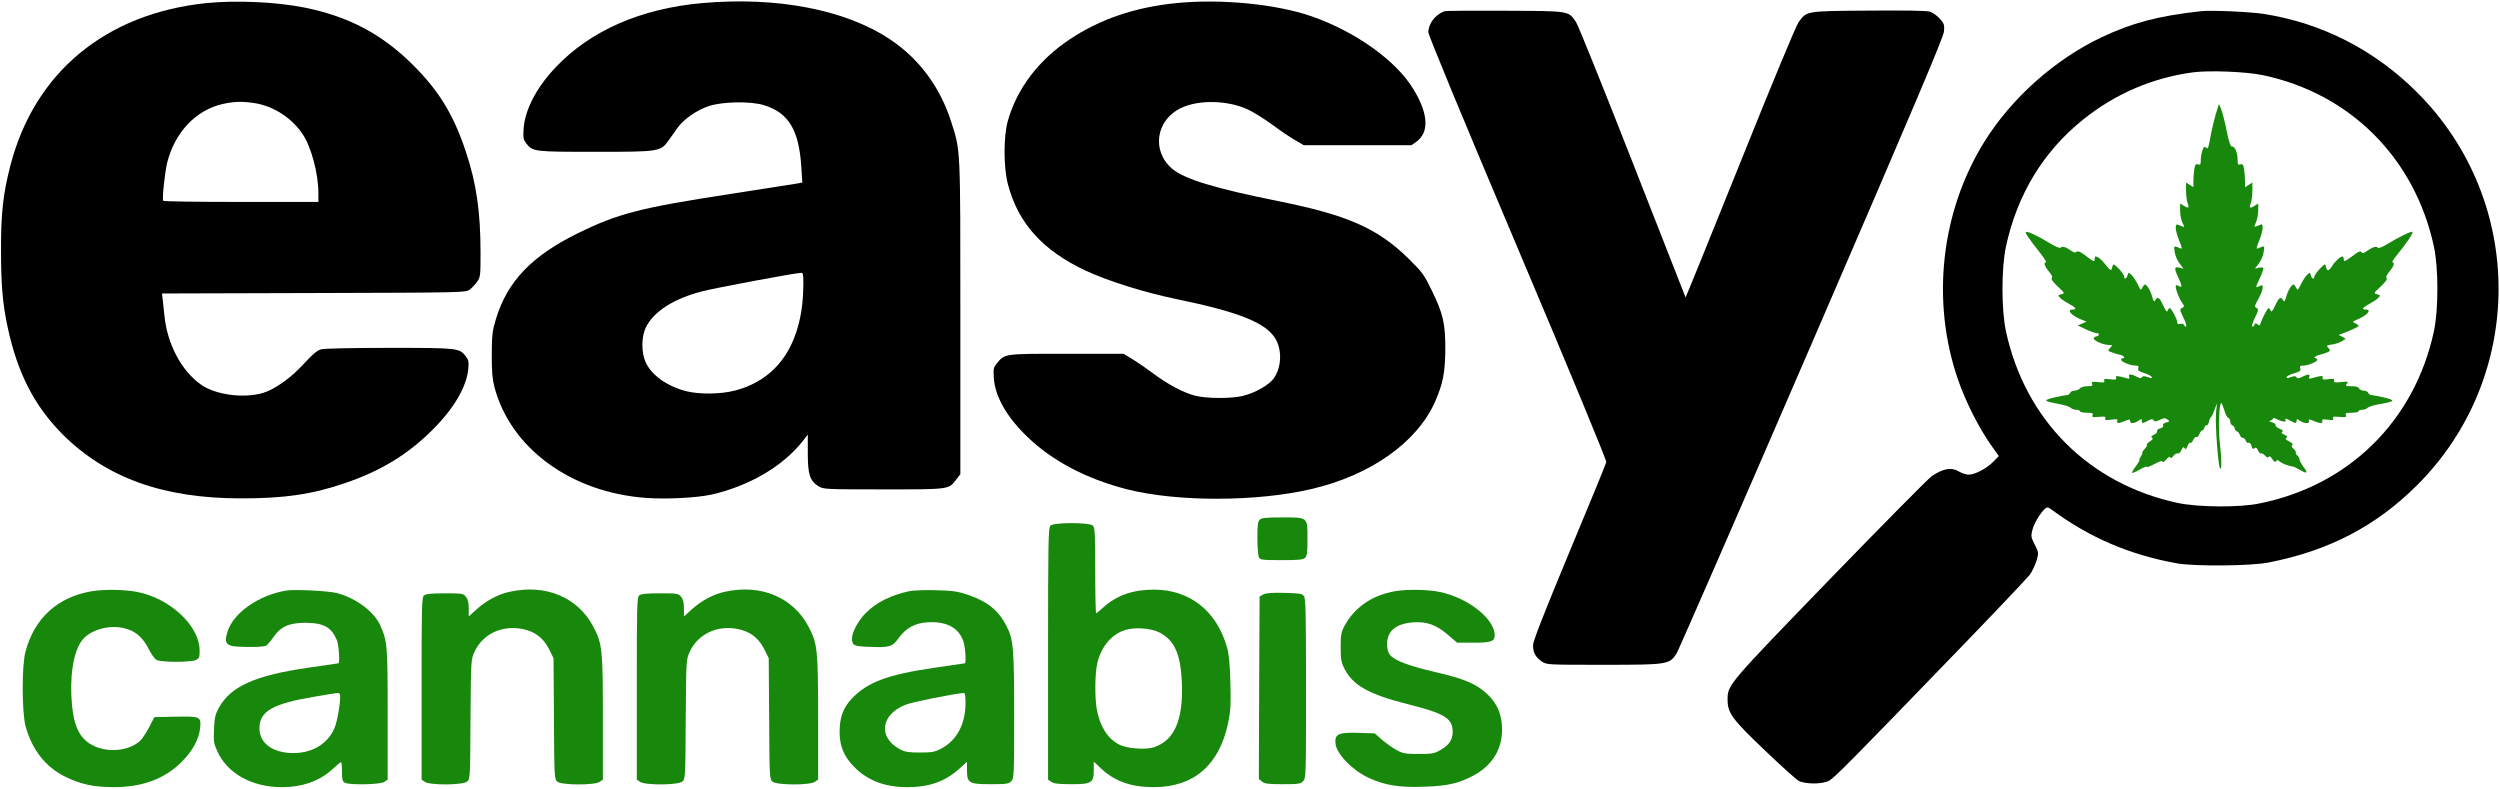
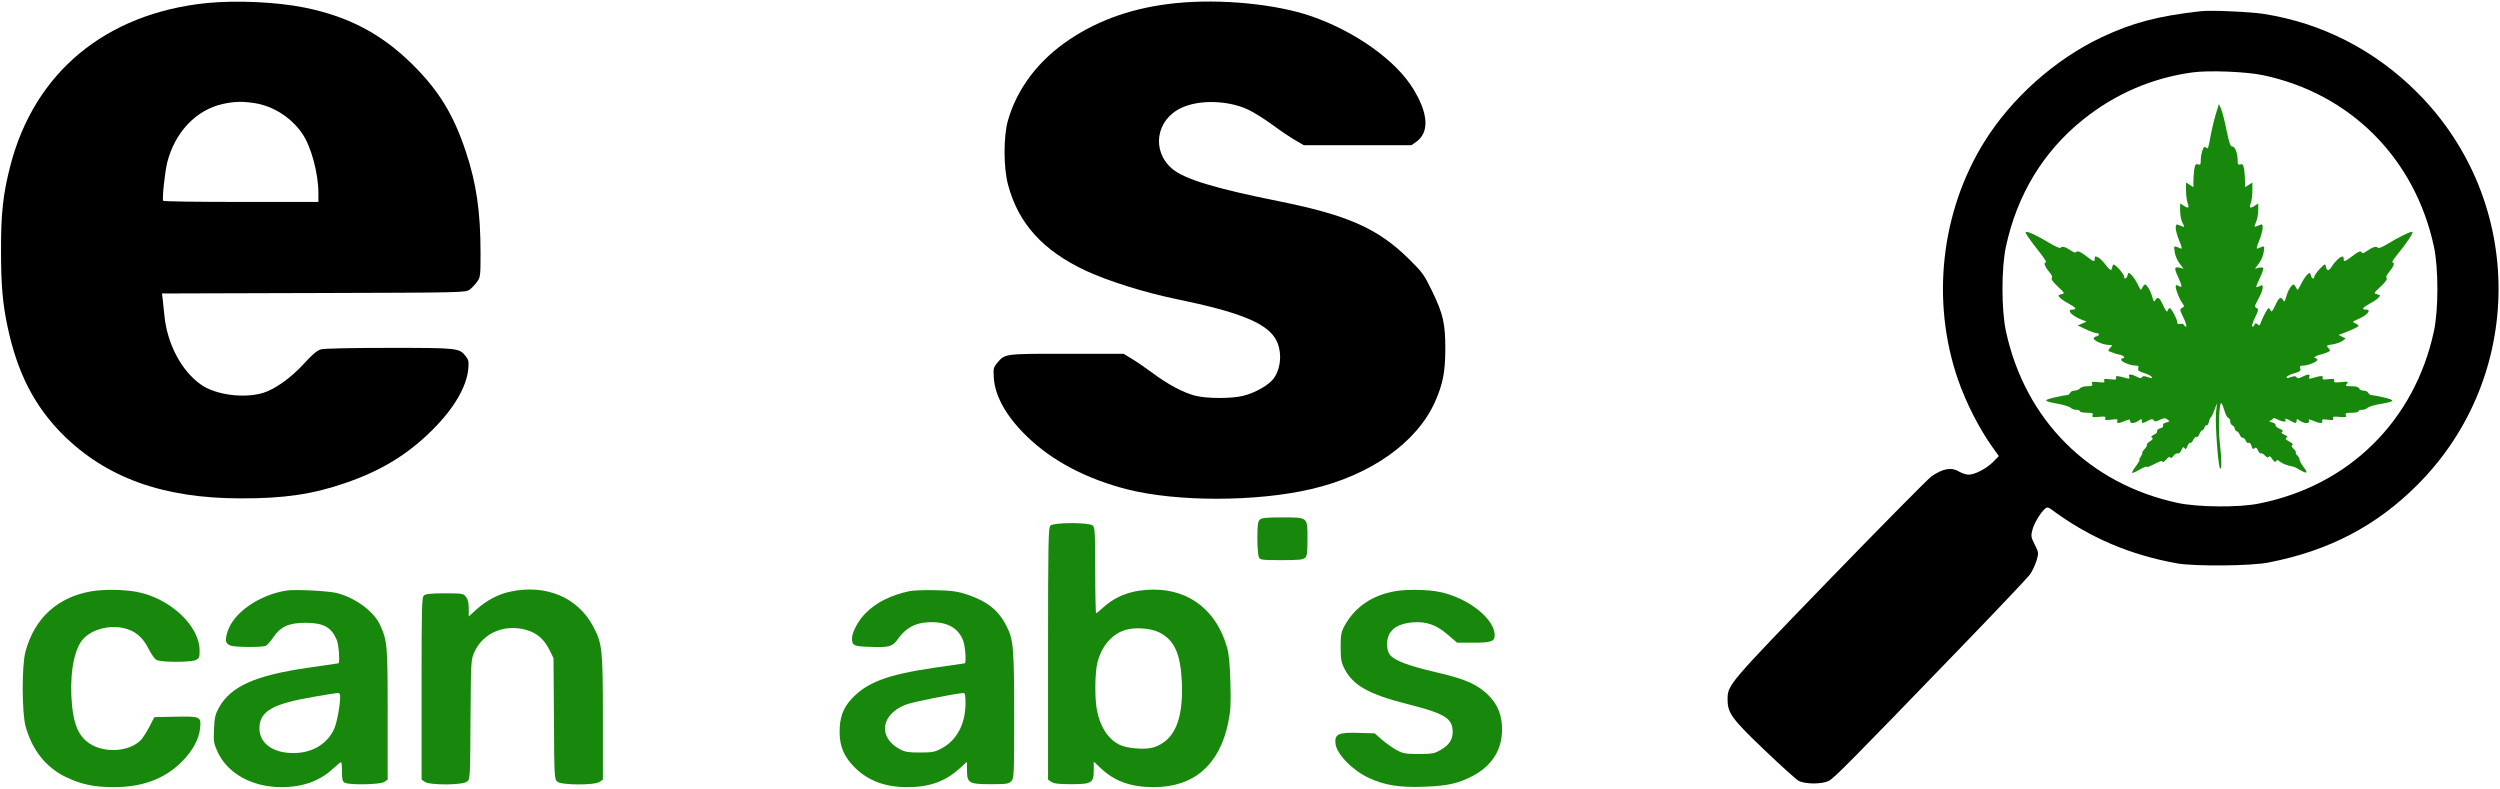
<svg xmlns="http://www.w3.org/2000/svg" version="1.0" width="1696pt" height="535pt" viewBox="0 0 1696 535" preserveAspectRatio="xMidYMid meet">
  <g transform="translate(0,535) scale(0.1,-0.1)" fill="#000000" stroke="none">
    <path d="M1400 5329 c-684 -71 -1167 -471 -1330 -1104 -49 -189 -64 -324 -63 -575 0 -235 11 -361 45 -520 66 -309 181 -534 372 -726 297 -296 683 -435 1211 -435 289 -1 487 28 704 103 242 82 425 193 591 358 149 147 236 296 247 419 4 48 2 60 -18 85 -44 55 -51 56 -516 56 -263 0 -442 -4 -465 -10 -28 -8 -57 -33 -115 -96 -89 -98 -199 -176 -280 -200 -130 -38 -318 -13 -417 55 -134 92 -233 279 -251 474 -3 34 -8 81 -11 104 l-5 42 1030 3 c1027 3 1030 3 1058 24 15 11 38 36 51 54 21 31 22 43 22 195 0 277 -28 472 -100 687 -83 250 -183 413 -359 588 -212 210 -435 328 -737 389 -191 38 -461 50 -664 30z m330 -679 c124 -20 247 -98 321 -207 60 -87 109 -269 109 -404 l0 -59 -524 0 c-289 0 -527 3 -529 8 -8 15 12 199 28 262 53 205 196 355 378 395 77 17 133 18 217 5z" />
-     <path d="M4763 5329 c-415 -37 -756 -186 -992 -434 -132 -139 -210 -289 -219 -420 -4 -62 -1 -73 19 -99 43 -55 54 -56 471 -56 437 0 440 1 497 82 17 24 43 61 58 82 43 59 135 123 217 148 92 29 280 32 367 5 168 -51 239 -167 255 -419 l7 -106 -29 -6 c-16 -3 -220 -35 -454 -71 -620 -95 -770 -134 -1045 -270 -310 -153 -474 -326 -551 -580 -24 -80 -27 -106 -28 -240 0 -115 4 -166 18 -220 109 -416 521 -717 1031 -753 138 -10 344 1 443 23 254 58 481 191 614 358 l38 49 0 -127 c0 -144 14 -187 73 -224 33 -20 45 -21 441 -21 452 0 441 -1 493 67 l28 36 0 1061 c0 1163 2 1129 -61 1326 -75 238 -218 431 -416 563 -303 202 -768 291 -1275 246z m687 -1902 c0 -394 -164 -650 -466 -727 -96 -25 -241 -26 -328 -4 -132 34 -238 110 -277 199 -29 65 -28 171 2 233 53 109 191 197 384 246 89 23 623 123 668 125 15 1 17 -9 17 -72z" />
    <path d="M7980 5329 c-281 -28 -521 -110 -726 -248 -208 -139 -354 -331 -416 -548 -31 -108 -31 -320 1 -438 70 -262 237 -446 528 -582 151 -70 395 -147 618 -193 412 -85 592 -156 662 -259 52 -77 49 -202 -6 -278 -33 -45 -121 -96 -206 -118 -78 -20 -249 -20 -329 1 -77 20 -187 78 -286 153 -42 31 -104 74 -137 94 l-61 37 -386 0 c-425 0 -418 1 -471 -62 -25 -30 -27 -37 -23 -103 9 -126 88 -265 229 -400 171 -164 400 -284 677 -355 336 -85 876 -85 1247 2 402 93 718 316 841 594 53 121 68 198 69 354 0 177 -14 239 -92 400 -52 107 -63 122 -157 215 -211 207 -414 296 -886 391 -429 86 -636 149 -719 220 -141 121 -109 332 63 412 120 57 314 52 450 -10 39 -18 114 -65 166 -103 52 -39 122 -86 155 -105 l60 -35 365 0 365 0 33 23 c89 64 83 190 -20 358 -117 193 -392 390 -692 494 -240 83 -613 119 -916 89z" />
-     <path d="M9800 5274 c-62 -22 -110 -84 -110 -143 0 -19 230 -576 606 -1464 358 -846 604 -1440 601 -1452 -2 -11 -115 -287 -251 -612 -175 -421 -246 -604 -246 -630 0 -50 18 -82 59 -110 34 -23 35 -23 420 -23 437 0 446 2 495 77 13 21 426 967 917 2103 692 1601 893 2076 897 2116 4 46 1 54 -28 87 -18 20 -48 42 -68 48 -25 7 -166 9 -417 7 -427 -3 -417 -2 -473 -78 -18 -25 -173 -398 -397 -956 -202 -503 -369 -913 -370 -912 -1 2 -163 415 -360 918 -197 503 -370 932 -384 952 -53 75 -39 73 -481 75 -217 1 -402 0 -410 -3z" />
    <path d="M14930 5274 c-294 -33 -466 -79 -675 -178 -314 -149 -607 -410 -792 -706 -296 -475 -364 -1082 -180 -1615 54 -156 145 -335 235 -460 l42 -59 -37 -38 c-45 -46 -125 -88 -167 -88 -17 0 -46 9 -64 20 -52 32 -109 23 -188 -31 -23 -16 -333 -330 -690 -698 -694 -717 -694 -717 -694 -817 0 -91 29 -131 250 -342 110 -105 214 -199 232 -209 46 -24 161 -24 207 1 35 19 149 133 874 884 252 260 471 492 488 514 16 23 36 66 45 95 15 53 15 54 -12 108 -26 51 -27 58 -16 101 12 46 56 118 87 144 13 11 20 10 47 -10 255 -188 529 -305 848 -362 120 -21 501 -18 620 6 410 80 730 247 1010 527 733 734 734 1923 1 2659 -290 291 -649 474 -1046 536 -91 14 -360 26 -425 18z m422 -434 c593 -125 1031 -564 1160 -1164 31 -146 31 -426 0 -572 -131 -609 -577 -1049 -1187 -1170 -135 -28 -415 -25 -551 4 -602 129 -1036 563 -1166 1166 -31 146 -31 426 0 572 76 354 255 648 524 863 216 174 470 283 743 320 110 15 364 5 477 -19z" />
    <path d="M15033 4580 c-11 -36 -25 -94 -32 -130 -22 -118 -21 -113 -35 -101 -11 9 -16 5 -25 -20 -6 -18 -11 -47 -11 -66 0 -29 -3 -33 -19 -28 -15 4 -19 -1 -25 -32 -3 -21 -6 -57 -6 -81 l0 -42 -25 16 -25 16 0 -55 c0 -31 5 -68 10 -83 14 -35 7 -41 -25 -20 l-25 16 0 -50 c0 -28 7 -65 16 -82 17 -34 20 -33 -31 -12 -23 9 -19 -41 9 -109 18 -43 21 -57 10 -53 -50 21 -47 22 -41 -23 3 -23 17 -58 33 -78 l27 -36 -26 7 c-37 9 -39 -3 -11 -63 29 -64 30 -75 4 -61 -16 8 -20 8 -20 -3 0 -23 22 -80 42 -109 18 -25 18 -27 1 -37 -17 -9 -16 -13 9 -65 15 -30 23 -58 19 -61 -5 -2 -11 1 -14 9 -4 9 -14 12 -26 9 -15 -4 -21 -1 -21 12 0 20 -40 95 -51 95 -4 0 -10 -8 -13 -17 -5 -13 -13 -4 -31 35 -25 55 -38 63 -54 35 -7 -14 -11 -10 -20 22 -11 42 -37 85 -50 85 -4 0 -12 -10 -18 -22 -9 -20 -11 -19 -31 24 -13 25 -32 54 -43 64 -19 17 -20 17 -26 -4 -6 -24 -23 -30 -23 -8 0 8 -16 32 -36 53 -27 28 -38 34 -41 23 -3 -8 -7 -21 -9 -29 -3 -8 -17 3 -39 32 -29 38 -53 57 -71 57 -2 0 -4 -9 -4 -20 0 -18 -7 -16 -55 21 -41 31 -59 39 -67 31 -8 -8 -18 -6 -37 7 -37 26 -63 33 -71 21 -4 -7 -32 5 -76 31 -79 49 -153 83 -161 75 -6 -6 23 -48 94 -138 30 -38 49 -68 43 -68 -18 0 -11 -25 19 -61 20 -24 27 -39 20 -46 -6 -6 8 -26 40 -56 49 -46 50 -47 25 -53 -23 -6 -24 -8 -9 -24 9 -10 36 -28 61 -41 47 -26 56 -39 24 -39 -42 0 -10 -39 55 -66 l40 -16 -30 -13 -30 -13 55 -26 c30 -14 63 -26 73 -26 24 0 21 -17 -4 -23 -13 -4 -18 -10 -14 -17 10 -17 69 -40 101 -40 26 0 27 -1 9 -20 -17 -19 -17 -20 11 -30 16 -7 41 -14 57 -17 25 -5 39 -23 17 -23 -5 0 -10 -5 -10 -11 0 -13 62 -39 95 -39 21 0 25 -4 21 -18 -5 -15 3 -21 41 -33 25 -8 48 -20 51 -27 3 -9 -4 -9 -28 0 -24 8 -34 8 -39 -1 -6 -9 -15 -8 -37 4 -38 20 -58 19 -50 -1 5 -13 2 -15 -16 -10 -64 18 -78 19 -73 3 5 -12 -1 -14 -40 -10 -38 5 -44 3 -40 -10 5 -12 -2 -14 -41 -9 -41 4 -46 3 -41 -12 5 -13 0 -16 -32 -16 -22 0 -44 -6 -51 -15 -7 -8 -23 -15 -37 -15 -13 0 -26 -7 -29 -15 -4 -8 -13 -15 -21 -15 -8 0 -46 -7 -85 -16 -81 -19 -77 -25 27 -44 38 -7 76 -19 83 -27 7 -7 24 -13 38 -13 13 0 24 -4 24 -10 0 -5 21 -10 46 -10 39 0 45 -3 40 -16 -6 -14 0 -16 43 -12 41 4 48 2 43 -10 -4 -13 2 -14 41 -9 38 5 45 4 41 -8 -8 -19 7 -19 51 -1 31 13 35 13 35 0 0 -19 30 -18 58 2 20 14 22 14 22 0 0 -20 4 -20 42 0 25 13 32 13 39 3 6 -11 14 -10 41 3 29 13 37 14 52 2 17 -12 17 -13 -8 -20 -17 -4 -25 -11 -22 -20 3 -9 -4 -16 -20 -20 -15 -4 -23 -12 -20 -19 2 -7 -7 -18 -22 -24 -18 -9 -22 -15 -13 -20 9 -6 5 -13 -14 -25 -15 -10 -24 -20 -21 -24 4 -3 -4 -16 -16 -29 -12 -13 -18 -23 -15 -23 4 0 0 -11 -9 -25 -9 -14 -14 -25 -10 -25 3 0 -7 -19 -24 -42 -17 -22 -28 -43 -26 -46 3 -2 25 7 49 21 25 15 47 24 50 21 5 -5 10 -3 75 29 23 11 32 13 32 4 0 -7 11 0 25 15 15 18 25 23 28 15 3 -8 11 -4 21 10 9 12 22 20 29 17 8 -3 19 7 26 23 10 21 14 24 21 13 7 -11 11 -8 19 13 6 16 15 26 20 23 4 -3 13 6 20 20 6 14 16 22 21 19 6 -3 14 5 20 19 5 14 14 26 19 26 5 0 13 9 16 20 4 11 10 18 15 15 4 -3 11 7 15 22 3 16 10 30 14 33 5 3 15 25 24 50 l17 45 -7 -69 c-6 -78 16 -376 29 -376 11 0 10 61 -3 178 -12 100 -4 277 11 267 4 -2 13 -25 20 -49 7 -25 18 -47 26 -50 8 -3 14 -15 14 -26 0 -11 7 -23 15 -26 8 -4 15 -13 15 -20 0 -8 7 -17 15 -20 8 -3 17 -14 20 -25 4 -10 12 -19 20 -19 8 0 16 -9 20 -19 3 -11 12 -18 19 -15 8 3 16 -5 20 -21 5 -21 10 -24 20 -16 10 8 16 5 24 -15 7 -14 16 -23 21 -20 4 3 16 -3 26 -14 13 -14 21 -17 26 -9 4 8 13 2 24 -15 13 -20 20 -24 26 -14 6 9 12 9 26 -4 16 -13 46 -25 91 -34 7 -1 29 -12 48 -24 47 -27 53 -19 20 24 -14 19 -26 41 -26 49 0 8 -7 20 -15 27 -8 7 -13 16 -10 20 2 4 -4 15 -15 25 -15 13 -17 21 -9 26 8 4 0 13 -21 24 -24 13 -29 19 -19 25 10 7 6 12 -14 21 -19 9 -24 15 -15 20 9 6 3 12 -18 21 -17 7 -29 18 -27 24 2 7 -9 15 -24 19 -21 6 -23 9 -10 12 9 3 17 9 17 14 0 5 13 3 30 -6 33 -17 64 -20 55 -5 -9 14 5 12 35 -5 32 -19 40 -18 40 1 0 14 2 14 22 0 30 -21 69 -21 62 -1 -5 13 -2 13 30 0 45 -19 67 -19 60 -1 -4 11 3 13 37 9 35 -5 41 -3 37 9 -5 12 2 14 43 10 43 -4 49 -2 43 12 -5 13 1 16 40 16 25 0 46 5 46 10 0 6 11 10 24 10 14 0 31 6 38 14 8 7 45 19 84 25 103 18 108 26 26 45 -39 9 -77 16 -85 16 -8 0 -17 7 -21 15 -3 8 -17 15 -31 15 -14 0 -28 7 -31 15 -4 10 -20 15 -51 15 -41 0 -44 2 -32 17 13 15 9 16 -39 11 -44 -4 -52 -3 -47 10 4 12 -3 14 -39 10 -37 -5 -43 -3 -39 10 6 15 -9 15 -75 -4 -18 -5 -21 -3 -16 10 8 20 -8 20 -48 0 -24 -12 -32 -13 -38 -4 -6 10 -15 10 -40 2 -24 -9 -31 -9 -27 1 2 6 25 18 51 25 39 11 46 17 41 33 -5 15 -1 19 20 19 33 0 95 26 95 39 0 6 -5 11 -11 11 -22 0 3 19 34 25 17 4 40 12 50 17 17 9 17 11 3 27 -16 17 -14 19 24 24 22 3 53 13 67 22 l26 18 -24 13 -24 12 30 11 c58 22 105 44 105 51 0 4 -10 12 -22 17 -22 10 -21 11 17 27 65 28 97 66 55 66 -32 0 -23 13 24 39 25 13 52 31 61 41 15 16 14 18 -9 24 -25 6 -24 7 25 53 32 30 46 50 40 56 -7 7 0 22 20 46 29 36 37 61 19 61 -6 0 9 24 34 54 62 76 109 146 102 153 -6 7 -89 -33 -170 -82 -38 -23 -62 -32 -66 -25 -8 13 -34 4 -74 -23 -22 -16 -30 -17 -36 -7 -6 10 -22 4 -64 -29 -49 -36 -56 -39 -56 -21 0 11 -3 20 -8 20 -16 0 -51 -32 -72 -66 -23 -36 -35 -36 -42 1 -4 18 -8 15 -41 -19 -20 -22 -37 -46 -37 -53 0 -21 -17 -15 -23 9 -6 21 -7 21 -25 5 -10 -9 -29 -38 -42 -64 -22 -44 -24 -46 -33 -25 -6 12 -14 22 -18 22 -13 0 -39 -43 -50 -85 -9 -32 -13 -36 -20 -22 -16 28 -29 20 -54 -35 -18 -39 -26 -48 -31 -35 -3 9 -10 17 -14 17 -7 0 -44 -70 -55 -104 -4 -15 -8 -16 -20 -6 -12 10 -16 9 -21 -4 -3 -9 -10 -13 -15 -11 -4 3 4 31 19 61 24 50 25 56 10 65 -15 8 -13 14 13 62 16 28 29 62 29 75 0 19 -3 21 -19 12 -32 -16 -32 -13 -1 52 16 34 27 65 24 70 -3 4 -17 5 -31 2 l-26 -7 27 36 c16 20 30 55 33 78 6 45 9 44 -41 23 -11 -4 -8 10 10 53 26 64 32 118 12 110 -51 -21 -49 -22 -33 17 8 19 15 56 15 81 l0 45 -25 -16 c-32 -21 -39 -15 -25 20 5 15 10 52 10 83 l0 55 -25 -16 -25 -16 0 42 c0 24 -3 60 -6 81 -6 31 -10 36 -25 32 -16 -5 -19 -1 -19 28 0 48 -18 95 -37 93 -12 -1 -20 24 -38 109 -12 61 -29 126 -37 145 l-15 35 -20 -65z" fill="#17880b" />
    <path d="M8546 1824 c-13 -12 -16 -39 -16 -125 0 -61 5 -119 10 -130 10 -17 23 -19 155 -19 117 0 146 3 159 16 13 12 16 39 16 128 0 150 5 146 -173 146 -110 0 -139 -3 -151 -16z" fill="#17880b" />
    <path d="M7126 1784 c-14 -14 -16 -106 -16 -869 l0 -854 22 -15 c17 -12 49 -16 135 -16 140 0 153 9 153 96 l0 57 49 -46 c94 -88 204 -127 359 -127 271 0 445 151 504 437 17 84 19 124 15 273 -3 121 -10 193 -22 235 -70 250 -252 394 -496 395 -141 0 -251 -38 -340 -117 -26 -24 -50 -43 -53 -43 -3 0 -6 130 -6 289 0 250 -2 292 -16 305 -23 23 -265 23 -288 0z m740 -725 c103 -53 144 -147 152 -345 9 -251 -52 -389 -192 -434 -56 -18 -181 -8 -232 18 -79 40 -132 123 -153 238 -15 79 -13 247 3 315 26 111 96 195 186 224 67 22 178 14 236 -16z" fill="#17880b" />
    <path d="M622 1339 c-230 -39 -388 -181 -449 -409 -26 -93 -25 -417 1 -509 44 -158 136 -276 270 -341 102 -50 192 -70 327 -70 194 0 343 55 459 169 77 76 121 158 128 235 6 75 1 77 -168 74 l-143 -3 -33 -64 c-18 -35 -44 -75 -56 -89 -83 -88 -270 -95 -370 -12 -57 47 -86 117 -99 240 -19 191 7 366 66 444 53 70 175 108 279 86 79 -16 133 -60 173 -140 18 -36 42 -71 55 -77 32 -17 235 -17 268 0 22 12 25 19 24 68 -3 167 -204 352 -427 394 -85 16 -221 18 -305 4z" fill="#17880b" />
    <path d="M1945 1344 c-186 -29 -361 -150 -401 -278 -20 -62 -15 -82 21 -96 29 -11 211 -12 237 -2 9 4 32 29 51 57 51 75 107 100 222 100 121 -1 173 -30 210 -117 14 -34 22 -158 10 -158 -2 0 -98 -14 -212 -31 -356 -52 -519 -127 -598 -270 -25 -46 -30 -68 -33 -145 -4 -83 -2 -97 23 -152 67 -149 235 -242 435 -242 144 0 260 42 350 126 26 24 50 44 54 44 3 0 6 -29 6 -65 0 -53 3 -66 19 -75 33 -17 243 -13 269 6 l22 15 0 442 c0 469 -2 496 -50 604 -41 92 -161 183 -291 219 -53 15 -285 27 -344 18z m360 -703 c11 -18 -14 -180 -36 -231 -49 -113 -164 -177 -304 -168 -126 8 -205 72 -205 167 0 116 89 167 375 215 171 29 163 28 170 17z" fill="#17880b" />
    <path d="M3460 1336 c-77 -16 -159 -59 -225 -118 l-55 -50 0 55 c0 39 -6 62 -19 78 -18 23 -25 24 -144 24 -90 0 -128 -4 -140 -14 -16 -12 -17 -69 -17 -632 l0 -618 22 -15 c34 -24 258 -23 287 2 20 17 21 25 23 422 3 403 3 405 27 458 59 130 208 192 357 147 67 -20 117 -64 151 -133 l28 -57 3 -410 c2 -402 3 -410 23 -428 29 -24 253 -25 287 -1 l22 15 0 417 c0 468 -4 505 -65 621 -105 199 -322 290 -565 237z" fill="#17880b" />
-     <path d="M4920 1336 c-77 -16 -159 -59 -225 -118 l-55 -50 0 55 c0 39 -6 62 -19 78 -18 23 -25 24 -144 24 -90 0 -128 -4 -140 -14 -16 -12 -17 -69 -17 -632 l0 -618 22 -15 c34 -24 258 -23 287 2 20 17 21 25 23 422 3 403 3 405 27 458 59 130 208 192 357 147 67 -20 117 -64 151 -133 l28 -57 3 -410 c2 -402 3 -410 23 -428 29 -24 253 -25 287 -1 l22 15 0 417 c0 468 -4 505 -65 621 -105 199 -322 290 -565 237z" fill="#17880b" />
    <path d="M6171 1340 c-127 -27 -225 -76 -297 -148 -50 -49 -94 -130 -94 -172 0 -49 12 -55 115 -58 141 -6 159 0 201 59 50 68 108 101 193 107 129 9 213 -34 246 -127 14 -41 21 -151 10 -151 -3 0 -99 -14 -213 -31 -312 -46 -450 -98 -554 -209 -60 -64 -83 -130 -82 -232 1 -94 32 -165 104 -236 90 -89 206 -132 355 -132 149 0 256 38 353 125 l52 47 0 -56 c0 -88 13 -96 160 -96 107 0 122 2 140 20 19 19 20 33 20 448 0 456 -5 514 -51 603 -54 108 -130 169 -266 215 -66 22 -99 27 -213 30 -74 2 -155 -1 -179 -6z m379 -759 c0 -142 -59 -254 -164 -309 -45 -24 -62 -27 -146 -27 -78 0 -102 4 -135 22 -151 81 -130 238 41 303 46 18 321 73 392 79 8 1 12 -19 12 -68z" fill="#17880b" />
    <path d="M9468 1340 c-160 -27 -280 -110 -349 -240 -20 -38 -24 -59 -24 -140 0 -79 4 -103 23 -141 57 -117 164 -178 428 -245 255 -64 309 -97 309 -189 0 -54 -25 -91 -86 -125 -39 -22 -56 -25 -144 -25 -89 0 -106 3 -150 26 -27 15 -72 47 -99 70 l-50 44 -104 3 c-142 5 -169 -7 -162 -73 8 -70 112 -178 223 -231 108 -51 212 -68 382 -61 159 6 228 22 328 74 128 68 197 177 197 313 0 98 -29 171 -94 235 -74 73 -156 109 -356 155 -185 43 -280 79 -311 118 -12 16 -19 40 -19 71 0 90 58 139 175 149 92 7 157 -16 235 -82 l65 -56 108 0 c124 0 147 8 147 51 0 111 -182 254 -372 293 -81 17 -220 19 -300 6z" fill="#17880b" />
-     <path d="M8570 1317 l-25 -13 -3 -619 -2 -620 21 -17 c18 -15 42 -18 140 -18 106 0 121 2 139 20 20 20 20 33 20 628 0 509 -2 611 -14 628 -13 17 -29 19 -133 22 -83 2 -125 -1 -143 -11z" fill="#17880b" />
  </g>
</svg>